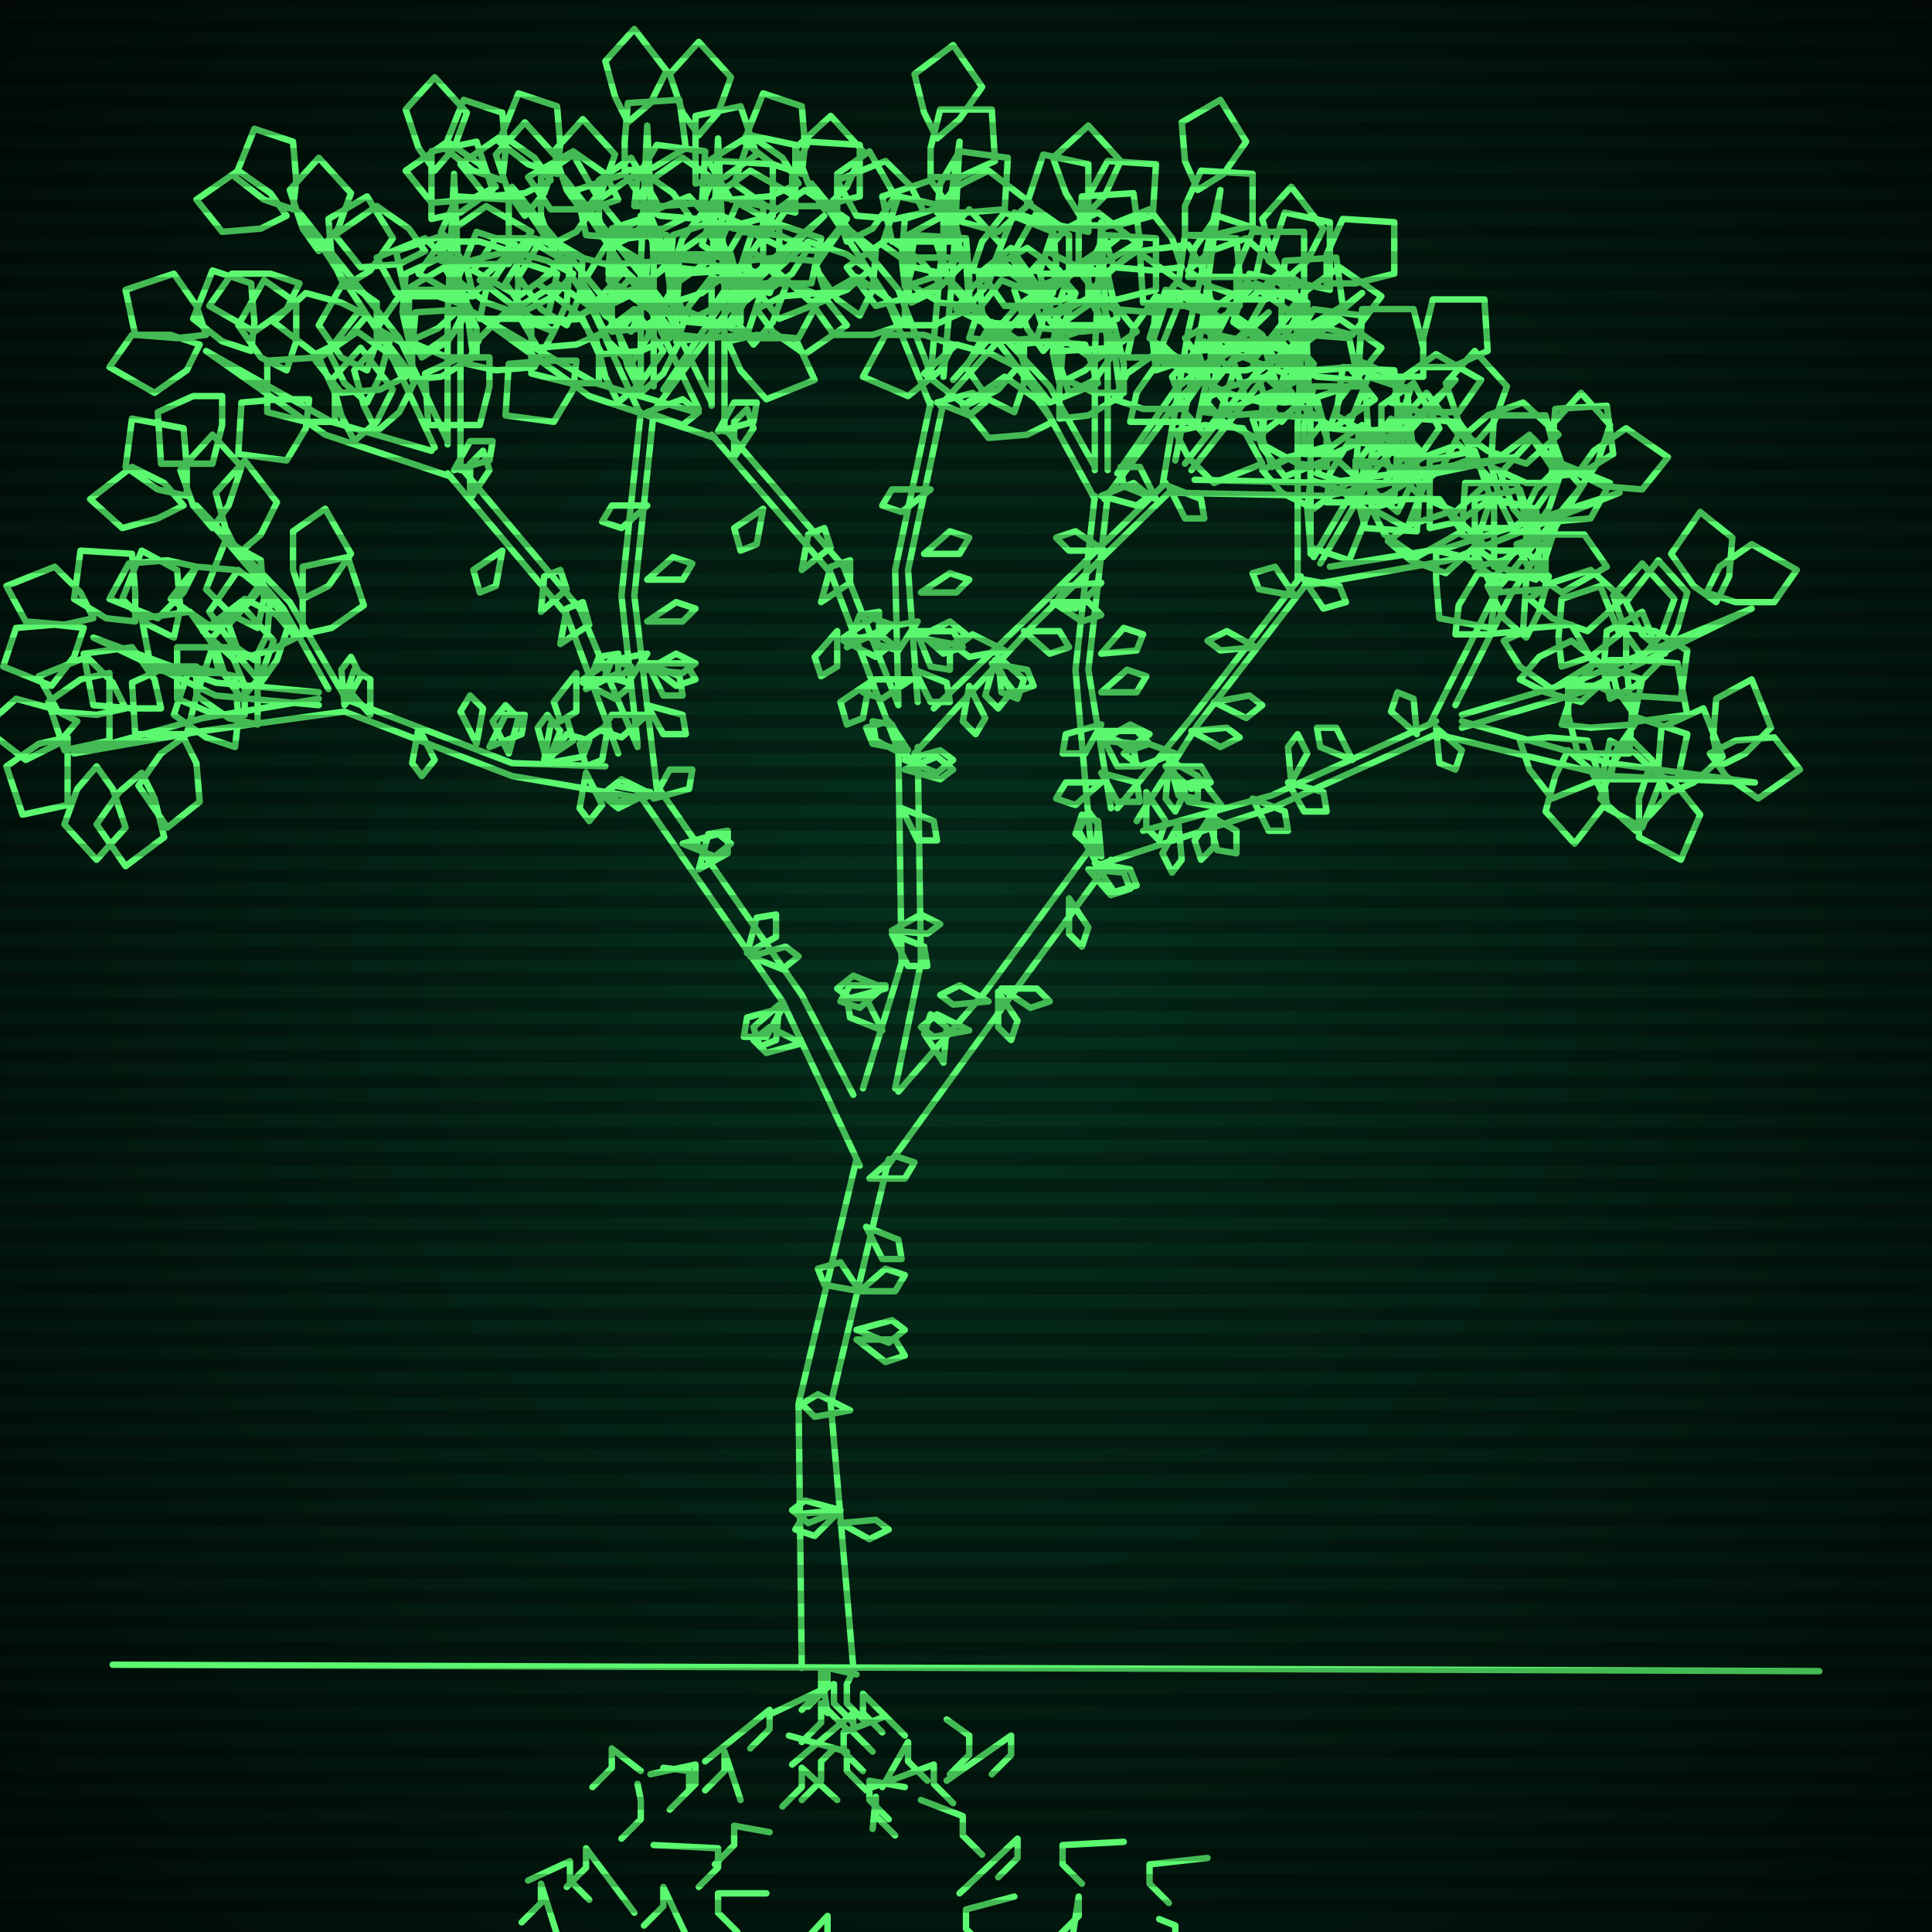
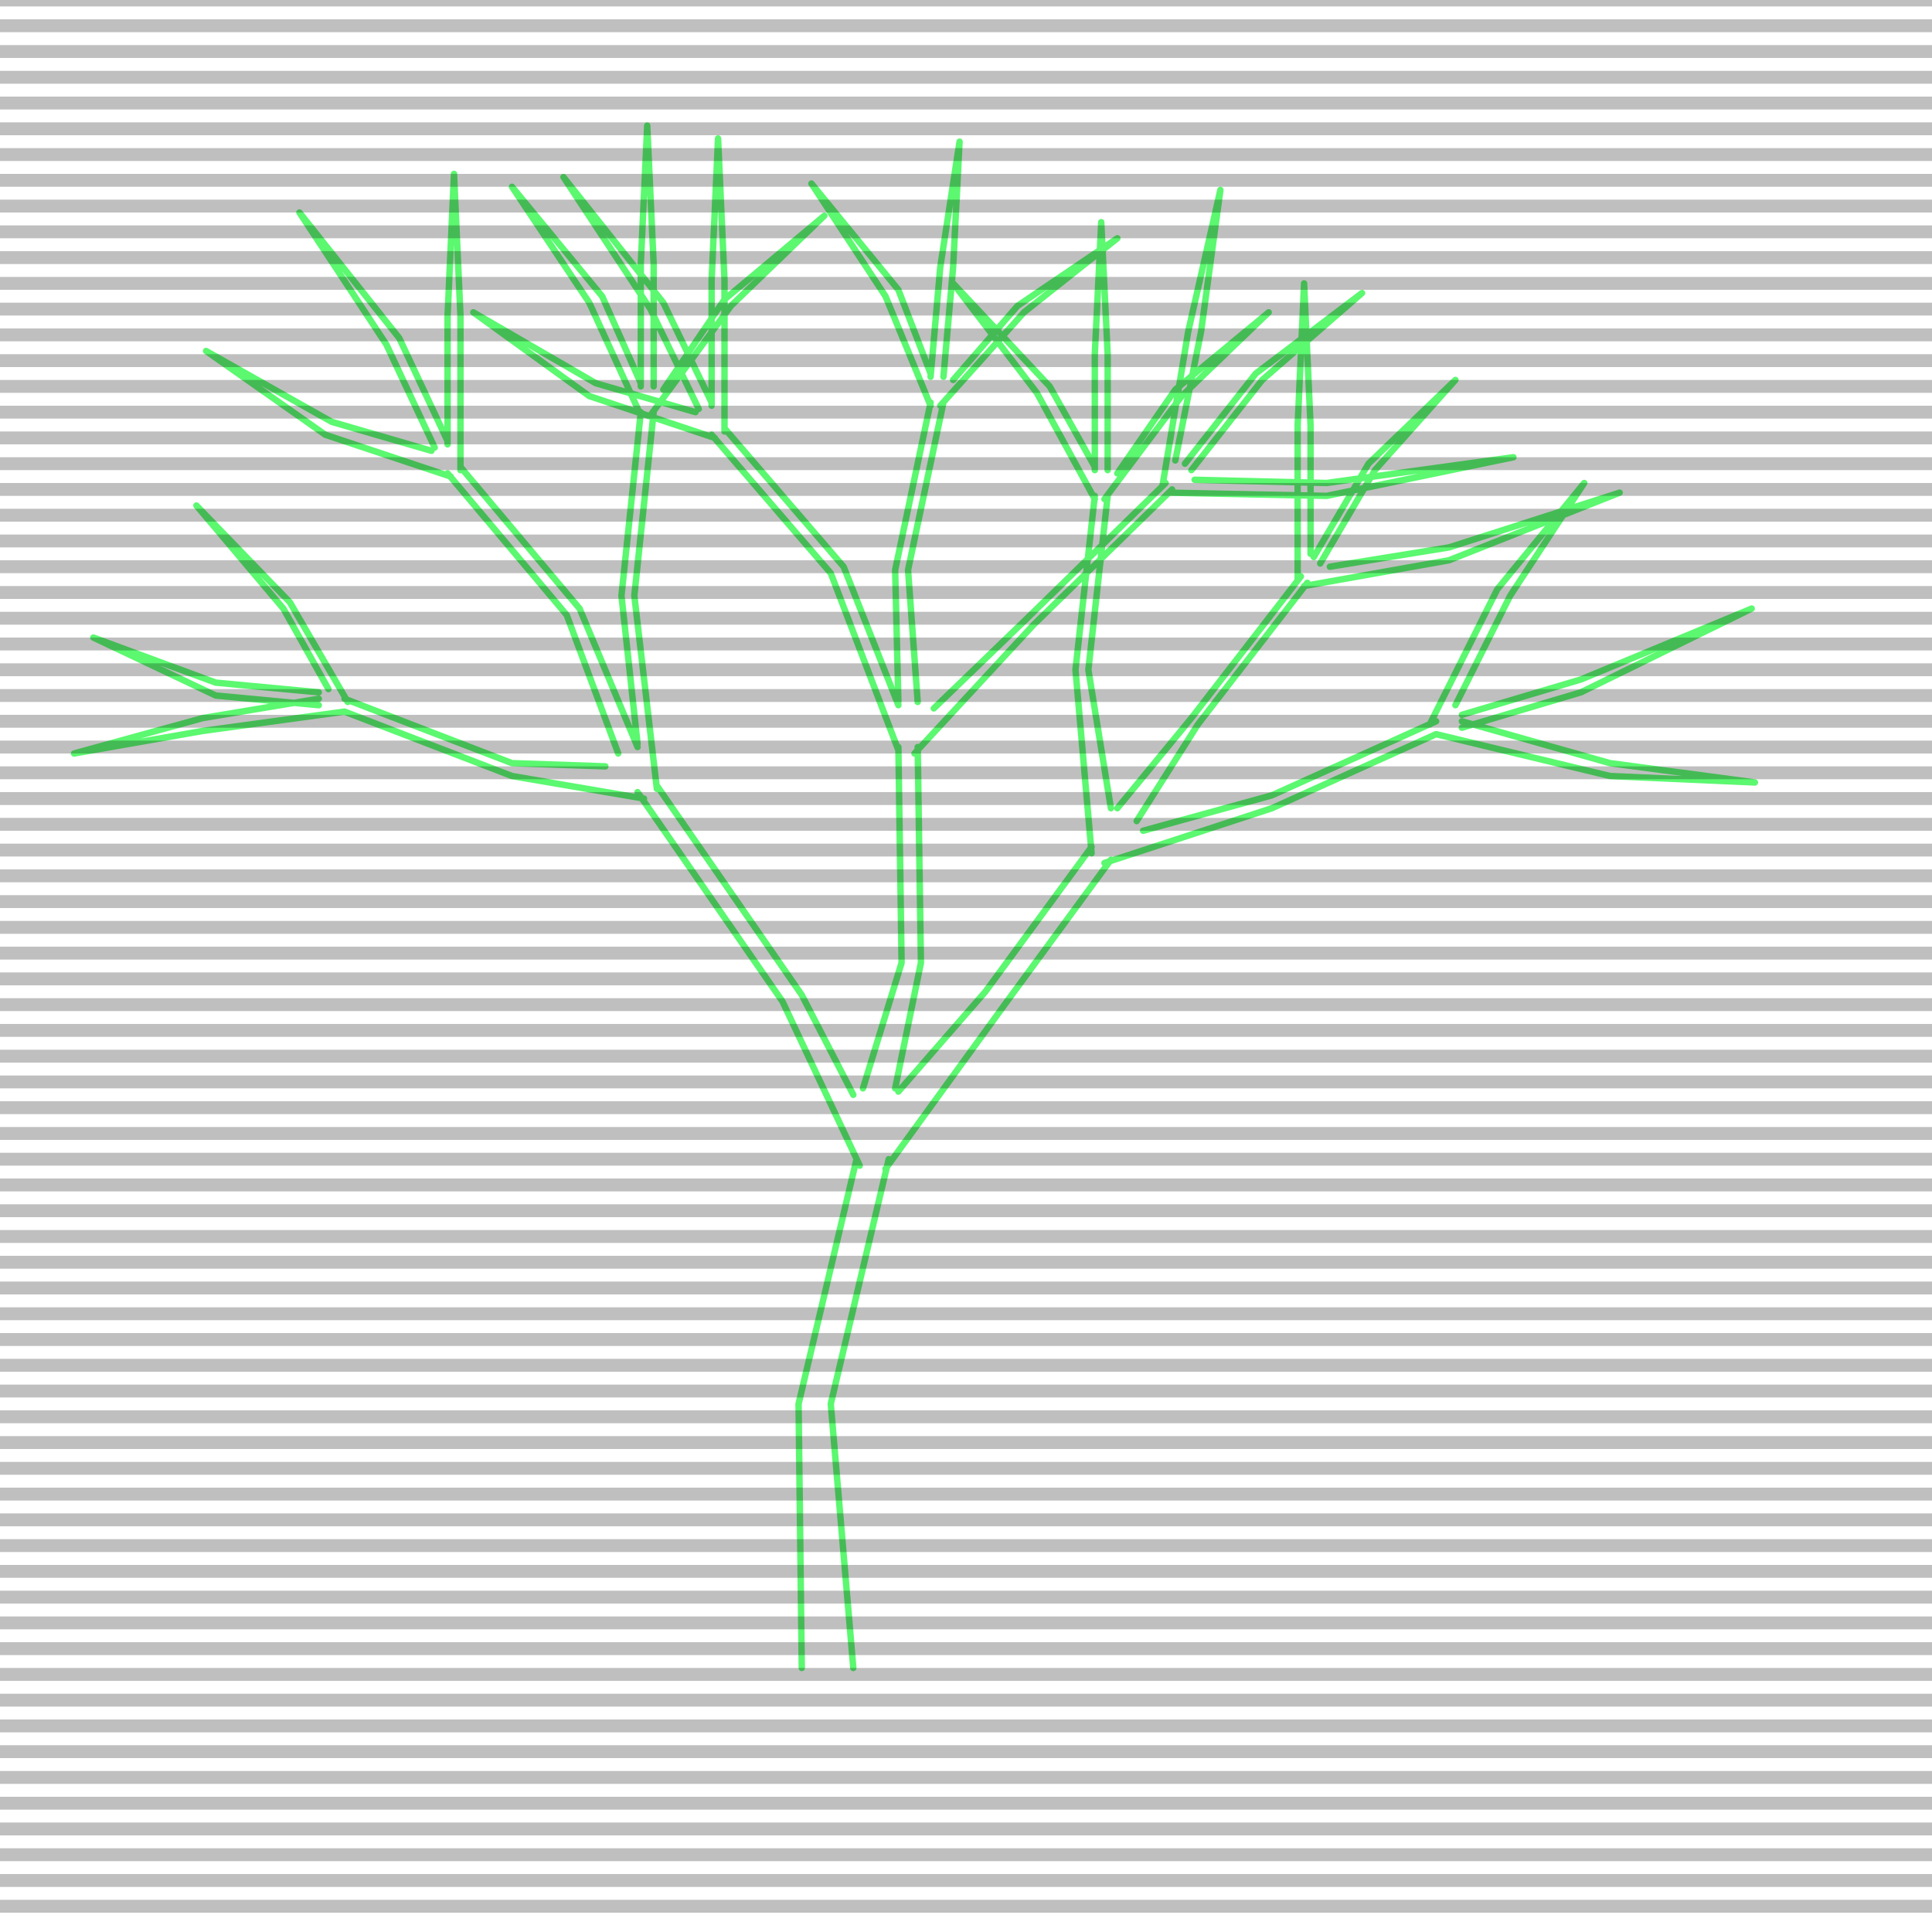
<svg xmlns="http://www.w3.org/2000/svg" width="600" height="600">
  <style>
                @keyframes glow {0 % {opacity: 0.6;}
                3% {opacity: 0.9;} 30% {opacity: 0.6} 70% {opacity: 0.9}}
    
                .flicker {
                animation: glow 3s linear infinite alternate;
                animation-duration: 1.8s;
                animation-delay: 0.3s;
            }
    
    
            </style>
  <defs>
    <radialGradient id="screenGradient" r="100%">
      <stop offset="0%" stop-color="#05321e" />
      <stop offset="90%" stop-color="black" />
    </radialGradient>
  </defs>
-   <rect fill="black" width="600" height="600" />
-   <rect className="flicker" fill="url(#screenGradient)" width="600" height="600" />
-   <path id="ground-path" className="flicker" style="fill: none;stroke: #5bf870;stroke-width:2px;stroke-linecap:round;stroke-linejoin:round;stroke-miterlimit:4;stroke-dasharray:none" d="M 35 517 L 565 519 " />
  <path id="branch-path" className="flicker" style="fill: none;stroke: #5bf870;stroke-width:2px;stroke-linecap:round;stroke-linejoin:round;stroke-miterlimit:4;stroke-dasharray:none" d="M 249 518 L 248 436 L 266 360 M 276 360 L 258 436 L 265 518 M 267 362 L 243 311 L 198 246 M 204 244 L 249 309 L 265 340 M 200 248 L 159 241 L 107 221 M 107 217 L 159 237 L 188 238 M 107 221 L 63 227 L 23 234 L 63 223 L 99 217 M 99 219 L 67 216 L 29 198 L 67 212 L 99 215 M 102 214 L 88 189 L 61 157 L 90 187 L 108 218 M 192 234 L 176 191 L 139 147 M 143 145 L 180 189 L 198 232 M 140 148 L 101 135 L 64 109 L 103 131 L 134 140 M 135 139 L 120 107 L 93 66 L 124 105 L 139 137 M 139 138 L 139 98 L 141 54 L 143 98 L 143 146 M 198 231 L 193 185 L 199 128 M 203 128 L 197 185 L 204 245 M 199 129 L 183 94 L 159 58 L 187 92 L 199 119 M 199 120 L 199 82 L 201 39 L 203 82 L 203 120 M 206 121 L 225 93 L 256 67 L 227 95 L 202 129 M 268 338 L 280 299 L 279 232 M 285 232 L 286 299 L 278 338 M 279 233 L 258 178 L 221 135 M 225 133 L 262 176 L 279 219 M 222 136 L 183 123 L 147 97 L 185 119 L 216 128 M 217 127 L 202 96 L 175 55 L 206 94 L 221 125 M 221 126 L 221 87 L 223 43 L 225 87 L 225 134 M 279 218 L 278 177 L 289 125 M 293 125 L 282 177 L 285 218 M 289 126 L 275 92 L 252 57 L 279 90 L 289 116 M 289 117 L 292 83 L 298 44 L 296 83 L 293 117 M 296 118 L 316 95 L 347 74 L 318 97 L 292 126 M 290 220 L 319 192 L 362 150 M 364 152 L 321 194 L 284 234 M 361 151 L 369 103 L 379 59 L 373 103 L 365 143 M 368 144 L 390 116 L 423 91 L 392 118 L 370 146 M 371 149 L 412 150 L 470 142 L 412 154 L 363 153 M 279 339 L 306 308 L 339 263 M 345 267 L 312 312 L 275 363 M 339 265 L 334 208 L 340 154 M 344 154 L 338 208 L 345 251 M 340 155 L 322 122 L 296 88 L 326 120 L 340 145 M 340 146 L 340 110 L 342 69 L 344 110 L 344 146 M 347 147 L 365 121 L 394 97 L 367 123 L 343 155 M 347 251 L 370 223 L 404 179 M 406 181 L 372 225 L 353 255 M 403 180 L 403 132 L 405 88 L 407 132 L 407 172 M 408 173 L 425 144 L 452 118 L 427 146 L 410 175 M 413 176 L 450 170 L 503 153 L 450 174 L 405 182 M 355 258 L 395 247 L 446 224 M 446 228 L 395 251 L 343 268 M 444 225 L 465 183 L 492 150 L 469 185 L 452 219 M 454 222 L 491 211 L 544 189 L 491 215 L 454 226 M 454 224 L 500 237 L 545 243 L 500 241 L 446 228 " />
-   <path id="leaf-path" className="flicker" style="fill: none;stroke: #5bf870;stroke-width:2px;stroke-linecap:round;stroke-linejoin:round;stroke-miterlimit:4;stroke-dasharray:none" d="M 267 401 L 256 399 L 254 394 L 261 392 L 267 401 M 269 381 L 279 385 L 280 391 L 274 391 L 269 381 M 270 366 L 278 359 L 284 361 L 281 366 L 270 366 M 261 469 L 251 473 L 246 469 L 250 466 L 261 469 M 264 438 L 253 440 L 249 436 L 254 433 L 264 438 M 266 416 L 278 416 L 281 421 L 275 423 L 266 416 M 267 401 L 275 394 L 281 396 L 278 401 L 267 401 M 261 469 L 253 477 L 247 475 L 250 470 L 261 469 M 261 473 L 272 472 L 276 475 L 270 478 L 261 473 M 266 413 L 277 410 L 281 413 L 276 417 L 266 413 M 217 270 L 220 259 L 226 258 L 226 265 L 217 270 M 243 313 L 238 322 L 231 322 L 232 316 L 243 313 M 233 297 L 244 294 L 248 297 L 243 301 L 233 297 M 203 248 L 208 239 L 215 239 L 214 245 L 203 248 M 232 296 L 235 285 L 241 284 L 241 291 L 232 296 M 242 312 L 241 323 L 236 325 L 234 319 L 242 312 M 249 324 L 238 327 L 234 323 L 239 319 L 249 324 M 203 247 L 192 249 L 188 246 L 193 242 L 203 247 M 202 246 L 192 251 L 187 247 L 191 244 L 202 246 M 212 262 L 223 259 L 227 262 L 222 266 L 212 262 M 152 232 L 157 222 L 163 222 L 162 228 L 152 232 M 115 222 L 108 214 L 110 208 L 115 211 L 115 222 M 182 240 L 187 250 L 183 255 L 180 251 L 182 240 M 169 236 L 171 225 L 176 223 L 178 230 L 169 236 M 130 226 L 135 236 L 131 241 L 128 237 L 130 226 M 170 237 L 176 228 L 183 230 L 181 235 L 170 237 M 107 219 L 106 208 L 109 204 L 112 210 L 107 219 M 148 231 L 143 221 L 146 216 L 150 220 L 148 231 M 170 237 L 167 226 L 170 222 L 174 227 L 170 237 M 158 234 L 153 224 L 157 219 L 161 223 L 158 234 M 44 240 L 48 248 L 51 260 L 39 269 L 30 256 L 37 246 L 44 240 M 73 232 L 64 229 L 54 222 L 59 207 L 73 210 L 74 223 L 73 232 M 21 229 L 21 238 L 21 250 L 7 253 L 2 238 L 12 231 L 21 229 M 50 220 L 41 220 L 29 219 L 26 203 L 41 201 L 48 211 L 50 220 M 39 220 L 30 222 L 18 221 L 12 210 L 27 204 L 35 212 L 39 220 M 57 229 L 61 237 L 62 249 L 52 257 L 43 244 L 50 234 L 57 229 M 76 222 L 67 222 L 55 217 L 55 201 L 71 201 L 76 213 L 76 222 M 30 238 L 35 245 L 39 257 L 30 267 L 20 256 L 24 245 L 30 238 M 80 225 L 71 223 L 61 216 L 66 201 L 80 204 L 80 216 L 80 225 M 24 224 L 18 231 L 8 236 L -5 226 L 5 217 L 16 220 L 24 224 M 75 217 L 70 210 L 66 198 L 75 188 L 85 199 L 81 210 L 75 217 M 26 195 L 23 204 L 16 213 L 1 207 L 5 195 L 17 194 L 26 195 M 54 198 L 46 194 L 38 186 L 44 171 L 55 177 L 56 189 L 54 198 M 42 193 L 33 192 L 23 186 L 25 171 L 41 172 L 42 184 L 42 193 M 61 207 L 61 216 L 58 228 L 42 228 L 41 212 L 52 207 L 61 207 M 79 205 L 72 200 L 65 190 L 74 177 L 84 185 L 83 197 L 79 205 M 34 209 L 34 218 L 34 230 L 20 233 L 15 218 L 25 211 L 34 209 M 81 212 L 75 205 L 71 194 L 81 183 L 90 193 L 86 205 L 81 212 M 29 192 L 20 194 L 8 193 L 2 182 L 17 176 L 25 184 L 29 192 M 68 209 L 59 209 L 47 208 L 44 192 L 59 190 L 66 200 L 68 209 M 57 157 L 49 161 L 38 164 L 28 155 L 41 145 L 51 150 L 57 157 M 74 172 L 70 164 L 67 153 L 76 143 L 86 156 L 81 166 L 74 172 M 66 164 L 60 157 L 56 146 L 66 135 L 75 145 L 71 157 L 66 164 M 81 181 L 76 188 L 66 195 L 53 186 L 61 176 L 73 177 L 81 181 M 94 186 L 91 177 L 91 165 L 101 158 L 109 172 L 102 182 L 94 186 M 61 176 L 57 184 L 49 192 L 34 186 L 40 175 L 52 174 L 61 176 M 94 197 L 94 188 L 94 176 L 108 173 L 113 188 L 103 195 L 94 197 M 58 154 L 49 152 L 39 145 L 41 130 L 57 133 L 58 145 L 58 154 M 80 195 L 72 191 L 64 183 L 70 168 L 81 174 L 82 186 L 80 195 M 92 198 L 84 202 L 73 205 L 63 196 L 76 186 L 86 191 L 92 198 M 146 155 L 146 144 L 150 140 L 152 146 L 146 155 M 189 225 L 187 236 L 182 238 L 180 231 L 189 225 M 181 211 L 190 205 L 196 207 L 192 211 L 181 211 M 156 171 L 154 182 L 149 184 L 147 177 L 156 171 M 181 212 L 192 210 L 196 213 L 191 217 L 181 212 M 141 146 L 146 137 L 153 137 L 152 143 L 141 146 M 168 190 L 169 179 L 174 177 L 176 183 L 168 190 M 182 214 L 186 204 L 192 203 L 192 209 L 182 214 M 174 200 L 176 189 L 181 187 L 183 194 L 174 200 M 179 209 L 179 221 L 174 224 L 172 218 L 179 209 M 110 137 L 106 129 L 103 118 L 112 108 L 122 121 L 117 131 L 110 137 M 62 107 L 58 115 L 48 122 L 34 114 L 41 104 L 53 104 L 62 107 M 89 115 L 81 111 L 74 101 L 82 87 L 92 94 L 92 106 L 89 115 M 78 109 L 69 106 L 60 99 L 66 84 L 78 88 L 79 100 L 78 109 M 96 124 L 95 133 L 89 143 L 74 141 L 75 125 L 87 124 L 96 124 M 114 125 L 107 119 L 102 109 L 112 96 L 121 106 L 118 117 L 114 125 M 69 123 L 69 132 L 66 144 L 50 144 L 49 128 L 60 123 L 69 123 M 117 134 L 113 126 L 110 115 L 119 105 L 129 118 L 124 128 L 117 134 M 64 104 L 55 105 L 42 104 L 39 90 L 54 85 L 61 95 L 64 104 M 104 131 L 95 131 L 83 128 L 83 112 L 99 111 L 104 122 L 104 131 M 89 67 L 81 71 L 69 72 L 61 62 L 74 53 L 84 60 L 89 67 M 107 89 L 103 80 L 102 68 L 114 61 L 122 74 L 115 84 L 107 89 M 99 78 L 94 71 L 90 59 L 99 49 L 109 60 L 105 71 L 99 78 M 114 98 L 108 105 L 98 110 L 85 100 L 95 91 L 106 94 L 114 98 M 127 106 L 125 97 L 126 85 L 139 79 L 145 94 L 136 102 L 127 106 M 93 88 L 89 96 L 79 103 L 65 95 L 72 85 L 84 85 L 93 88 M 128 118 L 128 109 L 129 97 L 145 96 L 147 111 L 137 117 L 128 118 M 91 65 L 82 62 L 73 55 L 79 40 L 91 44 L 92 56 L 91 65 M 114 115 L 106 111 L 99 101 L 107 87 L 117 94 L 117 106 L 114 115 M 126 117 L 118 121 L 106 122 L 98 112 L 111 103 L 121 110 L 126 117 M 137 81 L 137 72 L 142 61 L 158 62 L 158 78 L 146 81 L 137 81 M 134 68 L 134 59 L 134 47 L 148 44 L 153 59 L 143 66 L 134 68 M 144 90 L 135 92 L 123 91 L 117 80 L 132 74 L 140 82 L 144 90 M 149 99 L 151 90 L 158 80 L 173 85 L 170 99 L 158 99 L 149 99 M 132 78 L 124 82 L 112 83 L 104 73 L 117 64 L 127 71 L 132 78 M 145 113 L 149 105 L 157 97 L 172 103 L 166 114 L 154 115 L 145 113 M 135 53 L 130 46 L 126 34 L 135 24 L 145 35 L 141 46 L 135 53 M 131 111 L 127 102 L 126 90 L 138 83 L 146 96 L 139 106 L 131 111 M 148 111 L 139 111 L 127 106 L 127 90 L 143 90 L 148 102 L 148 111 M 137 79 L 141 71 L 151 64 L 165 72 L 158 82 L 146 82 L 137 79 M 201 222 L 193 229 L 187 227 L 190 222 L 201 222 M 201 206 L 213 206 L 216 211 L 210 213 L 201 206 M 201 157 L 193 164 L 187 162 L 190 157 L 201 157 M 201 206 L 211 210 L 212 216 L 206 216 L 201 206 M 201 128 L 212 124 L 217 128 L 212 132 L 201 128 M 201 180 L 209 173 L 215 175 L 212 180 L 201 180 M 201 208 L 210 203 L 216 206 L 212 209 L 201 208 M 201 193 L 210 187 L 216 189 L 212 193 L 201 193 M 201 203 L 195 212 L 188 210 L 190 205 L 201 203 M 201 219 L 212 222 L 213 228 L 206 228 L 201 219 M 154 58 L 146 62 L 134 63 L 126 53 L 139 44 L 149 51 L 154 58 M 171 76 L 168 67 L 168 55 L 178 48 L 186 62 L 179 72 L 171 76 M 163 67 L 158 60 L 154 48 L 163 38 L 173 49 L 169 60 L 163 67 M 178 85 L 172 92 L 162 97 L 149 87 L 159 78 L 170 81 L 178 85 M 190 92 L 189 83 L 190 71 L 202 67 L 208 82 L 199 89 L 190 92 M 158 78 L 154 86 L 144 93 L 130 85 L 137 75 L 149 75 L 158 78 M 190 103 L 190 94 L 191 82 L 207 81 L 209 96 L 199 102 L 190 103 M 156 56 L 147 53 L 138 46 L 144 31 L 156 35 L 157 47 L 156 56 M 176 101 L 168 96 L 161 86 L 169 73 L 181 80 L 180 92 L 176 101 M 188 103 L 179 107 L 167 108 L 160 96 L 173 88 L 183 95 L 188 103 M 197 64 L 198 55 L 204 45 L 219 47 L 218 63 L 206 64 L 197 64 M 194 53 L 194 44 L 195 32 L 211 31 L 213 46 L 203 52 L 194 53 M 204 73 L 195 74 L 182 73 L 179 59 L 194 54 L 201 64 L 204 73 M 209 83 L 212 74 L 219 65 L 234 71 L 230 83 L 218 84 L 209 83 M 192 62 L 183 65 L 171 65 L 164 55 L 178 47 L 188 54 L 192 62 M 205 96 L 210 88 L 220 81 L 233 89 L 226 101 L 214 100 L 205 96 M 195 38 L 191 30 L 188 19 L 197 9 L 207 22 L 202 32 L 195 38 M 191 94 L 189 85 L 190 73 L 201 67 L 207 82 L 199 90 L 191 94 M 208 94 L 199 93 L 189 87 L 191 72 L 207 73 L 208 85 L 208 94 M 197 63 L 202 56 L 212 49 L 225 58 L 217 68 L 205 67 L 197 63 M 235 73 L 240 66 L 250 59 L 263 68 L 255 78 L 243 77 L 235 73 M 239 91 L 231 87 L 223 77 L 229 63 L 242 70 L 242 82 L 239 91 M 235 96 L 243 92 L 255 91 L 263 101 L 250 110 L 240 103 L 235 96 M 237 85 L 228 83 L 218 76 L 223 61 L 237 64 L 237 76 L 237 85 M 226 106 L 235 104 L 247 105 L 253 118 L 238 124 L 230 115 L 226 106 M 246 64 L 246 55 L 251 44 L 267 45 L 267 61 L 255 64 L 246 64 M 211 104 L 214 95 L 221 86 L 236 92 L 232 104 L 220 105 L 211 104 M 234 107 L 229 100 L 225 88 L 234 78 L 244 89 L 240 100 L 234 107 M 232 81 L 241 80 L 253 81 L 257 93 L 242 99 L 235 90 L 232 81 M 247 66 L 238 64 L 228 57 L 233 42 L 247 45 L 247 57 L 247 66 M 275 307 L 264 310 L 260 307 L 265 303 L 275 307 M 277 290 L 287 294 L 288 300 L 282 300 L 277 290 M 281 236 L 292 233 L 296 236 L 291 240 L 281 236 M 277 289 L 286 284 L 292 287 L 288 290 L 277 289 M 275 306 L 267 313 L 261 311 L 264 306 L 275 306 M 274 320 L 264 316 L 263 310 L 269 310 L 274 320 M 282 235 L 272 230 L 271 224 L 277 225 L 282 235 M 282 233 L 271 231 L 269 226 L 276 224 L 282 233 M 280 251 L 290 255 L 291 261 L 285 261 L 280 251 M 281 239 L 291 235 L 296 239 L 292 242 L 281 239 M 228 142 L 228 131 L 232 127 L 234 133 L 228 142 M 270 212 L 268 223 L 263 225 L 261 218 L 270 212 M 262 198 L 271 192 L 277 194 L 273 198 L 262 198 M 237 158 L 235 169 L 230 171 L 228 164 L 237 158 M 262 199 L 273 197 L 277 200 L 272 204 L 262 199 M 223 134 L 228 125 L 235 125 L 234 131 L 223 134 M 249 177 L 251 166 L 256 164 L 258 170 L 249 177 M 263 201 L 267 191 L 273 190 L 273 196 L 263 201 M 255 187 L 258 176 L 264 174 L 264 181 L 255 187 M 260 196 L 260 207 L 255 210 L 253 204 L 260 196 M 192 125 L 188 117 L 185 105 L 197 96 L 206 109 L 199 119 L 192 125 M 145 95 L 141 103 L 131 110 L 117 102 L 124 92 L 136 92 L 145 95 M 172 103 L 164 98 L 157 88 L 165 75 L 177 82 L 176 94 L 172 103 M 160 97 L 151 94 L 142 87 L 148 72 L 160 76 L 161 88 L 160 97 M 179 112 L 178 121 L 172 131 L 157 129 L 158 113 L 170 112 L 179 112 M 196 113 L 189 106 L 184 95 L 194 84 L 205 94 L 201 105 L 196 113 M 152 111 L 152 120 L 149 132 L 133 132 L 132 116 L 143 111 L 152 111 M 199 122 L 195 114 L 192 103 L 201 93 L 211 106 L 206 116 L 199 122 M 147 92 L 138 92 L 126 92 L 123 78 L 138 73 L 145 83 L 147 92 M 186 119 L 177 119 L 165 116 L 165 100 L 181 99 L 186 110 L 186 119 M 171 56 L 163 60 L 151 61 L 143 51 L 156 42 L 166 49 L 171 56 M 189 77 L 186 68 L 186 56 L 196 49 L 204 63 L 197 73 L 189 77 M 181 66 L 176 59 L 172 47 L 181 37 L 191 48 L 187 59 L 181 66 M 196 86 L 190 93 L 180 98 L 167 88 L 177 79 L 188 82 L 196 86 M 209 94 L 208 85 L 209 73 L 221 69 L 227 84 L 218 91 L 209 94 M 175 77 L 171 85 L 161 92 L 147 84 L 154 74 L 166 74 L 175 77 M 210 106 L 210 97 L 211 85 L 227 84 L 229 99 L 219 105 L 210 106 M 173 54 L 164 51 L 155 44 L 161 29 L 173 33 L 174 45 L 173 54 M 196 103 L 188 98 L 181 88 L 189 75 L 201 82 L 200 94 L 196 103 M 208 105 L 199 109 L 187 110 L 180 98 L 193 90 L 203 97 L 208 105 M 219 70 L 219 61 L 224 50 L 240 51 L 240 67 L 228 70 L 219 70 M 216 57 L 216 48 L 216 36 L 230 33 L 235 48 L 225 55 L 216 57 M 226 79 L 217 81 L 205 80 L 199 67 L 214 61 L 222 70 L 226 79 M 231 88 L 233 79 L 240 69 L 255 74 L 252 88 L 240 88 L 231 88 M 214 67 L 206 71 L 194 72 L 186 62 L 199 53 L 209 60 L 214 67 M 227 102 L 231 94 L 241 86 L 255 92 L 248 105 L 236 105 L 227 102 M 217 42 L 212 35 L 208 23 L 217 13 L 227 24 L 223 35 L 217 42 M 213 100 L 210 91 L 210 79 L 220 72 L 228 86 L 221 96 L 213 100 M 230 100 L 221 100 L 210 95 L 211 79 L 227 79 L 230 91 L 230 100 M 219 68 L 223 60 L 233 53 L 247 61 L 240 71 L 228 71 L 219 68 M 283 211 L 274 217 L 268 215 L 272 211 L 283 211 M 285 196 L 296 196 L 299 201 L 293 203 L 285 196 M 289 152 L 280 159 L 274 157 L 277 152 L 289 152 M 285 197 L 295 202 L 295 208 L 289 207 L 285 197 M 291 125 L 302 122 L 306 125 L 301 129 L 291 125 M 287 172 L 295 165 L 301 167 L 298 172 L 287 172 M 285 198 L 295 193 L 300 197 L 296 200 L 285 198 M 286 184 L 295 178 L 301 180 L 297 184 L 286 184 M 285 193 L 279 202 L 272 200 L 274 195 L 285 193 M 284 208 L 294 212 L 295 218 L 289 218 L 284 208 M 248 57 L 239 61 L 227 62 L 220 50 L 233 42 L 243 49 L 248 57 M 263 75 L 260 66 L 260 54 L 270 47 L 278 61 L 271 71 L 263 75 M 256 65 L 251 57 L 247 46 L 258 36 L 268 47 L 263 58 L 256 65 M 270 84 L 263 90 L 252 94 L 241 84 L 251 75 L 263 79 L 270 84 M 281 89 L 280 80 L 281 68 L 293 64 L 299 79 L 290 86 L 281 89 M 251 77 L 246 85 L 236 92 L 223 84 L 230 72 L 242 73 L 251 77 M 281 101 L 281 92 L 284 80 L 300 80 L 301 96 L 290 101 L 281 101 M 249 54 L 240 51 L 231 44 L 237 29 L 249 33 L 250 45 L 249 54 M 267 98 L 260 93 L 253 83 L 262 70 L 272 78 L 271 90 L 267 98 M 280 101 L 271 104 L 259 104 L 252 94 L 266 86 L 276 93 L 280 101 M 291 66 L 292 57 L 298 47 L 313 49 L 312 65 L 300 66 L 291 66 M 289 55 L 289 46 L 292 34 L 308 34 L 309 50 L 298 55 L 289 55 M 298 75 L 289 75 L 277 75 L 274 61 L 289 56 L 296 66 L 298 75 M 302 84 L 305 75 L 312 66 L 327 72 L 323 84 L 311 85 L 302 84 M 287 66 L 278 68 L 266 67 L 260 56 L 275 50 L 283 58 L 287 66 M 297 96 L 302 89 L 312 82 L 325 91 L 317 101 L 305 100 L 297 96 M 291 43 L 287 35 L 284 23 L 296 14 L 305 27 L 298 37 L 291 43 M 283 94 L 281 85 L 282 73 L 293 67 L 299 82 L 291 90 L 283 94 M 301 95 L 292 94 L 282 88 L 284 73 L 300 74 L 301 86 L 301 95 M 291 65 L 297 58 L 307 53 L 320 63 L 310 72 L 299 69 L 291 65 M 325 78 L 331 71 L 341 66 L 354 76 L 344 85 L 333 82 L 325 78 M 329 94 L 321 90 L 314 80 L 322 66 L 332 73 L 332 85 L 329 94 M 325 98 L 333 94 L 345 93 L 353 103 L 340 112 L 330 105 L 325 98 M 327 91 L 318 88 L 309 81 L 315 66 L 327 70 L 328 82 L 327 91 M 316 107 L 325 106 L 337 107 L 341 119 L 326 125 L 319 116 L 316 107 M 337 70 L 338 61 L 344 50 L 359 51 L 358 67 L 347 70 L 337 70 M 301 105 L 304 96 L 311 87 L 326 93 L 322 105 L 310 106 L 301 105 M 324 109 L 319 102 L 315 90 L 324 80 L 334 91 L 330 102 L 324 109 M 323 85 L 332 85 L 344 85 L 347 99 L 332 104 L 325 94 L 323 85 M 338 72 L 329 70 L 319 63 L 324 48 L 338 51 L 338 63 L 338 72 M 310 204 L 318 211 L 316 217 L 311 215 L 310 204 M 343 171 L 332 171 L 328 167 L 334 165 L 343 171 M 309 205 L 314 215 L 310 220 L 306 216 L 309 205 M 363 151 L 373 155 L 374 161 L 368 161 L 363 151 M 327 187 L 338 187 L 342 191 L 336 193 L 327 187 M 308 206 L 319 208 L 321 213 L 315 215 L 308 206 M 318 196 L 329 196 L 332 201 L 326 203 L 318 196 M 312 202 L 301 204 L 297 201 L 302 197 L 312 202 M 301 213 L 306 223 L 303 228 L 299 224 L 301 213 M 359 155 L 349 151 L 348 145 L 354 145 L 359 155 M 369 86 L 371 77 L 378 67 L 393 72 L 390 86 L 378 86 L 369 86 M 368 73 L 368 64 L 373 53 L 389 54 L 389 70 L 377 73 L 368 73 M 376 95 L 367 95 L 355 94 L 354 78 L 369 76 L 375 86 L 376 95 M 378 104 L 382 96 L 390 88 L 405 94 L 399 105 L 387 106 L 378 104 M 367 83 L 358 84 L 346 83 L 342 71 L 357 65 L 364 74 L 367 83 M 373 118 L 379 111 L 389 106 L 402 116 L 392 125 L 381 122 L 373 118 M 372 59 L 368 50 L 367 38 L 379 31 L 387 44 L 380 54 L 372 59 M 359 115 L 358 106 L 359 94 L 371 90 L 377 105 L 368 112 L 359 115 M 377 115 L 368 113 L 358 106 L 363 91 L 377 94 L 377 106 L 377 115 M 369 84 L 376 78 L 387 74 L 398 84 L 388 93 L 376 89 L 369 84 M 400 97 L 406 90 L 416 83 L 429 92 L 420 104 L 408 101 L 400 97 M 403 115 L 395 111 L 388 101 L 396 87 L 406 94 L 406 106 L 403 115 M 399 119 L 407 115 L 419 114 L 427 124 L 414 133 L 404 126 L 399 119 M 402 110 L 393 107 L 383 100 L 388 85 L 402 88 L 403 101 L 402 110 M 389 130 L 398 129 L 410 130 L 414 142 L 399 148 L 392 139 L 389 130 M 412 88 L 412 79 L 417 68 L 433 69 L 433 85 L 421 88 L 412 88 M 374 128 L 377 119 L 384 110 L 399 116 L 395 128 L 383 129 L 374 128 M 398 131 L 393 124 L 389 112 L 398 102 L 408 113 L 404 124 L 398 131 M 397 105 L 406 104 L 419 105 L 422 119 L 407 124 L 400 114 L 397 105 M 413 90 L 404 88 L 394 81 L 399 66 L 413 69 L 413 81 L 413 90 M 432 147 L 429 138 L 429 126 L 439 119 L 447 133 L 440 143 L 432 147 M 421 143 L 430 144 L 441 150 L 440 165 L 424 164 L 421 153 L 421 143 M 441 151 L 437 143 L 434 132 L 443 122 L 453 135 L 448 145 L 441 151 M 407 149 L 416 152 L 425 159 L 419 174 L 407 170 L 406 158 L 407 149 M 455 135 L 462 129 L 473 125 L 484 135 L 474 144 L 462 140 L 455 135 M 392 146 L 400 142 L 411 139 L 421 148 L 408 158 L 398 153 L 392 146 M 421 155 L 421 146 L 422 134 L 438 133 L 440 148 L 430 154 L 421 155 M 427 137 L 435 141 L 443 149 L 437 164 L 426 158 L 425 146 L 427 137 M 458 138 L 453 131 L 449 119 L 458 109 L 468 120 L 464 131 L 458 138 M 405 141 L 405 132 L 408 120 L 424 120 L 425 136 L 414 141 L 405 141 M 310 308 L 316 317 L 314 323 L 310 319 L 310 308 M 340 268 L 351 270 L 353 275 L 346 277 L 340 268 M 311 307 L 322 307 L 326 311 L 320 313 L 311 307 M 301 320 L 290 322 L 286 319 L 291 315 L 301 320 M 293 330 L 287 321 L 289 315 L 294 319 L 293 330 M 340 267 L 335 258 L 338 252 L 341 256 L 340 267 M 342 266 L 334 259 L 336 253 L 341 255 L 342 266 M 332 279 L 338 288 L 336 294 L 332 290 L 332 279 M 338 270 L 349 271 L 351 276 L 345 278 L 338 270 M 307 311 L 296 312 L 292 309 L 298 306 L 307 311 M 342 243 L 334 250 L 328 248 L 331 243 L 342 243 M 342 227 L 353 227 L 357 231 L 351 233 L 342 227 M 342 181 L 334 189 L 328 187 L 331 182 L 342 181 M 342 228 L 352 232 L 353 238 L 347 238 L 342 228 M 342 154 L 352 150 L 357 154 L 353 157 L 342 154 M 342 203 L 349 195 L 355 197 L 353 202 L 342 203 M 342 230 L 351 225 L 357 228 L 353 231 L 342 230 M 342 215 L 350 208 L 356 210 L 353 215 L 342 215 M 342 225 L 337 234 L 330 234 L 331 228 L 342 225 M 342 240 L 353 243 L 354 249 L 347 249 L 342 240 M 292 88 L 284 92 L 272 95 L 263 83 L 276 74 L 286 81 L 292 88 M 309 105 L 305 97 L 304 85 L 314 77 L 323 90 L 316 100 L 309 105 M 301 95 L 295 88 L 291 76 L 301 65 L 311 76 L 307 88 L 301 95 M 316 114 L 310 121 L 300 126 L 287 116 L 297 107 L 308 110 L 316 114 M 329 119 L 327 110 L 328 98 L 339 92 L 345 107 L 337 115 L 329 119 M 296 107 L 292 115 L 282 123 L 268 117 L 275 104 L 287 104 L 296 107 M 329 130 L 329 121 L 330 109 L 346 108 L 348 123 L 338 129 L 329 130 M 293 85 L 284 83 L 274 76 L 279 61 L 293 64 L 293 76 L 293 85 M 315 128 L 307 124 L 300 114 L 308 100 L 318 107 L 318 119 L 315 128 M 327 131 L 319 135 L 307 136 L 299 126 L 312 117 L 322 124 L 327 131 M 338 93 L 338 84 L 343 73 L 359 74 L 359 90 L 347 93 L 338 93 M 335 82 L 335 73 L 336 61 L 352 60 L 354 75 L 344 81 L 335 82 M 345 102 L 336 103 L 324 102 L 320 90 L 335 84 L 342 93 L 345 102 M 350 111 L 352 102 L 359 92 L 374 97 L 371 111 L 359 111 L 350 111 M 333 92 L 324 95 L 312 95 L 305 85 L 319 77 L 329 84 L 333 92 M 346 124 L 350 116 L 360 109 L 374 117 L 367 127 L 355 127 L 346 124 M 336 68 L 331 60 L 327 49 L 338 39 L 348 50 L 343 61 L 336 68 M 332 122 L 329 113 L 329 101 L 339 94 L 347 108 L 340 118 L 332 122 M 349 122 L 340 122 L 329 117 L 330 101 L 346 101 L 349 113 L 349 122 M 338 92 L 343 85 L 353 78 L 366 87 L 358 97 L 346 96 L 338 92 M 373 102 L 378 95 L 388 88 L 401 97 L 393 107 L 381 106 L 373 102 M 377 119 L 369 115 L 361 107 L 367 92 L 378 98 L 379 110 L 377 119 M 374 124 L 382 120 L 393 117 L 403 126 L 390 136 L 380 131 L 374 124 M 376 114 L 367 112 L 357 105 L 362 90 L 376 93 L 376 105 L 376 114 M 365 134 L 374 132 L 386 133 L 392 144 L 377 150 L 369 142 L 365 134 M 384 93 L 384 84 L 389 72 L 405 72 L 405 88 L 393 93 L 384 93 M 351 131 L 353 122 L 360 112 L 375 117 L 372 131 L 360 131 L 351 131 M 374 135 L 368 128 L 364 117 L 374 106 L 383 116 L 379 128 L 374 135 M 372 109 L 381 108 L 393 109 L 397 121 L 382 127 L 375 118 L 372 109 M 385 95 L 376 94 L 366 88 L 368 73 L 384 74 L 385 86 L 385 95 M 363 236 L 372 241 L 372 248 L 366 247 L 363 236 M 390 201 L 379 202 L 375 199 L 381 196 L 390 201 M 363 237 L 368 246 L 365 252 L 362 248 L 363 237 M 405 180 L 416 182 L 418 187 L 411 189 L 405 180 M 377 218 L 388 216 L 392 219 L 387 223 L 377 218 M 362 238 L 373 238 L 376 243 L 370 245 L 362 238 M 370 227 L 381 226 L 385 229 L 379 232 L 370 227 M 365 234 L 354 238 L 349 234 L 354 230 L 365 234 M 356 246 L 362 255 L 360 261 L 356 257 L 356 246 M 402 185 L 391 183 L 389 178 L 396 176 L 402 185 M 401 115 L 402 106 L 408 96 L 423 98 L 422 114 L 410 115 L 401 115 M 398 102 L 398 93 L 399 81 L 415 80 L 417 95 L 407 101 L 398 102 M 408 124 L 399 125 L 387 124 L 383 112 L 398 106 L 405 115 L 408 124 M 413 133 L 416 124 L 423 115 L 438 121 L 434 133 L 422 134 L 413 133 M 396 112 L 387 115 L 375 115 L 368 105 L 382 97 L 392 104 L 396 112 M 409 147 L 413 139 L 423 132 L 437 140 L 430 150 L 418 150 L 409 147 M 399 87 L 395 79 L 392 68 L 401 58 L 411 71 L 406 81 L 399 87 M 395 145 L 392 136 L 392 124 L 405 117 L 411 131 L 403 141 L 395 145 M 412 145 L 403 144 L 392 138 L 393 123 L 409 124 L 412 135 L 412 145 M 401 113 L 406 106 L 416 99 L 429 108 L 421 118 L 409 117 L 401 113 M 432 125 L 436 117 L 446 110 L 460 118 L 453 128 L 441 128 L 432 125 M 437 142 L 428 139 L 419 132 L 425 117 L 437 121 L 438 133 L 437 142 M 434 147 L 442 142 L 453 138 L 463 149 L 452 159 L 441 154 L 434 147 M 434 136 L 425 135 L 415 129 L 417 114 L 433 115 L 434 127 L 434 136 M 426 158 L 435 155 L 447 155 L 454 165 L 440 173 L 430 166 L 426 158 M 442 114 L 442 105 L 445 93 L 461 93 L 462 109 L 451 114 L 442 114 M 412 156 L 413 147 L 419 137 L 434 139 L 433 155 L 421 156 L 412 156 M 434 159 L 427 153 L 422 143 L 432 130 L 441 140 L 438 151 L 434 159 M 431 132 L 440 130 L 452 131 L 458 142 L 443 148 L 435 140 L 431 132 M 442 117 L 433 117 L 422 112 L 423 96 L 439 96 L 442 108 L 442 117 M 470 164 L 466 156 L 463 144 L 475 135 L 484 148 L 477 158 L 470 164 M 459 164 L 468 164 L 480 167 L 480 183 L 464 184 L 459 173 L 459 164 M 476 165 L 470 158 L 466 147 L 476 136 L 485 146 L 481 158 L 476 165 M 446 171 L 455 173 L 465 180 L 463 195 L 447 192 L 446 180 L 446 171 M 490 147 L 495 140 L 505 133 L 518 142 L 510 152 L 498 151 L 490 147 M 431 168 L 438 163 L 450 159 L 460 168 L 449 178 L 438 174 L 431 168 M 458 176 L 458 167 L 458 155 L 472 152 L 477 167 L 467 174 L 458 176 M 464 155 L 473 157 L 483 164 L 478 179 L 464 176 L 464 164 L 464 155 M 491 151 L 485 144 L 481 133 L 491 122 L 500 132 L 496 144 L 491 151 M 444 164 L 444 155 L 444 143 L 458 140 L 463 155 L 453 162 L 444 164 M 420 236 L 410 232 L 409 226 L 415 226 L 420 236 M 377 252 L 377 263 L 373 267 L 371 261 L 377 252 M 446 226 L 454 233 L 452 239 L 447 237 L 446 226 M 400 243 L 411 246 L 412 252 L 405 252 L 400 243 M 375 253 L 384 258 L 384 265 L 378 264 L 375 253 M 389 248 L 399 252 L 400 258 L 394 258 L 389 248 M 380 251 L 369 249 L 367 244 L 373 242 L 380 251 M 366 256 L 367 267 L 364 271 L 361 265 L 366 256 M 440 228 L 432 221 L 434 215 L 439 217 L 440 228 M 401 243 L 400 232 L 403 228 L 406 234 L 401 243 M 473 160 L 477 152 L 485 144 L 500 150 L 494 161 L 482 162 L 473 160 M 477 180 L 468 177 L 458 170 L 463 155 L 477 158 L 478 171 L 477 180 M 475 186 L 482 181 L 494 177 L 504 186 L 493 196 L 482 192 L 475 186 M 474 171 L 465 171 L 454 166 L 455 150 L 471 150 L 474 162 L 474 171 M 467 199 L 476 195 L 488 194 L 495 206 L 482 214 L 472 207 L 467 199 M 482 148 L 482 139 L 483 127 L 499 126 L 501 141 L 491 147 L 482 148 M 452 197 L 453 188 L 459 178 L 474 180 L 473 196 L 461 197 L 452 197 M 474 198 L 467 192 L 462 182 L 472 169 L 481 179 L 478 190 L 474 198 M 471 169 L 480 166 L 492 166 L 499 176 L 485 184 L 475 177 L 471 169 M 483 150 L 474 150 L 463 145 L 464 129 L 480 129 L 483 141 L 483 150 M 510 204 L 505 197 L 501 185 L 510 175 L 520 186 L 516 197 L 510 204 M 500 205 L 509 205 L 521 206 L 524 222 L 509 224 L 502 214 L 500 205 M 517 203 L 510 197 L 505 187 L 515 174 L 524 184 L 521 195 L 517 203 M 487 213 L 496 213 L 507 218 L 506 234 L 490 234 L 487 222 L 487 213 M 530 184 L 534 176 L 544 169 L 558 177 L 551 187 L 539 187 L 530 184 M 472 211 L 478 204 L 488 199 L 501 209 L 491 218 L 480 215 L 472 211 M 500 217 L 498 208 L 499 196 L 510 190 L 516 205 L 508 213 L 500 217 M 505 195 L 514 196 L 524 202 L 522 217 L 506 216 L 505 204 L 505 195 M 533 187 L 526 182 L 519 172 L 528 159 L 538 167 L 537 179 L 533 187 M 485 207 L 484 198 L 485 186 L 497 182 L 503 197 L 494 204 L 485 207 M 500 230 L 508 234 L 516 242 L 510 257 L 499 251 L 498 239 L 500 230 M 517 247 L 515 238 L 516 226 L 529 220 L 535 235 L 526 243 L 517 247 M 487 233 L 494 239 L 499 249 L 489 262 L 480 252 L 483 241 L 487 233 M 531 234 L 539 230 L 551 229 L 559 239 L 546 248 L 536 241 L 531 234 M 472 230 L 481 229 L 493 230 L 497 242 L 482 248 L 475 239 L 472 230 M 500 242 L 502 233 L 509 223 L 524 228 L 521 242 L 509 242 L 500 242 M 506 229 L 513 236 L 518 247 L 508 258 L 497 248 L 501 237 L 506 229 M 534 238 L 532 229 L 533 217 L 544 211 L 550 226 L 542 234 L 534 238 M 485 225 L 488 216 L 495 206 L 510 211 L 507 225 L 494 226 L 485 225 M 512 239 L 520 243 L 528 253 L 522 267 L 509 260 L 509 248 L 512 239 " />
-   <path id="root-path" className="flicker" style="fill: none;stroke: #5bf870;stroke-width:2px;stroke-linecap:round;stroke-linejoin:round;stroke-miterlimit:4;stroke-dasharray:none" d="M 266 520 L 257 518 L 257 524 L 251 530 M 257 532 L 255 519 L 255 525 L 249 531 M 240 532 L 259 523 L 259 529 L 265 535 M 265 519 L 263 523 L 263 529 L 269 535 M 263 537 L 255 529 L 255 535 L 249 541 M 281 539 L 268 526 L 268 532 L 274 538 M 246 548 L 265 532 L 265 538 L 271 544 M 275 533 L 262 538 L 262 544 L 268 550 M 219 547 L 239 531 L 239 537 L 233 543 M 245 539 L 263 544 L 263 550 L 269 556 M 259 543 L 255 547 L 255 553 L 249 559 M 260 559 L 249 549 L 249 555 L 243 561 M 274 555 L 282 541 L 282 547 L 288 553 M 281 555 L 270 553 L 270 559 L 276 565 M 230 559 L 225 544 L 225 550 L 219 556 M 271 568 L 272 558 L 272 564 L 278 570 M 271 555 L 290 548 L 290 554 L 296 560 M 294 534 L 301 539 L 301 545 L 295 551 M 202 551 L 216 548 L 216 554 L 210 560 M 206 549 L 214 550 L 214 556 L 208 562 M 239 569 L 228 567 L 228 573 L 222 579 M 294 553 L 314 539 L 314 545 L 308 551 M 286 559 L 299 564 L 299 570 L 305 576 M 203 573 L 223 574 L 223 580 L 217 586 M 198 554 L 199 559 L 199 565 L 193 571 M 199 550 L 190 543 L 190 549 L 184 555 M 245 608 L 257 595 L 257 601 L 251 607 M 238 588 L 223 588 L 223 594 L 229 600 M 298 588 L 316 571 L 316 577 L 310 583 M 315 589 L 300 593 L 300 599 L 306 605 M 214 603 L 206 586 L 206 592 L 200 598 M 228 619 L 241 607 L 241 613 L 247 619 M 349 572 L 330 573 L 330 579 L 336 585 M 197 594 L 182 574 L 182 580 L 176 586 M 204 623 L 207 606 L 207 612 L 213 618 M 164 584 L 177 578 L 177 584 L 183 590 M 283 622 L 275 622 L 275 628 L 269 634 M 333 602 L 335 589 L 335 595 L 329 601 M 228 622 L 209 616 L 209 622 L 215 628 M 174 604 L 168 585 L 168 591 L 162 597 M 192 637 L 207 626 L 207 632 L 213 638 M 375 577 L 357 579 L 357 585 L 363 591 M 315 640 L 319 621 L 319 627 L 313 633 M 285 647 L 290 642 L 290 648 L 296 654 M 178 606 L 164 602 L 164 608 L 158 614 M 190 629 L 171 613 L 171 619 L 165 625 M 310 656 L 325 637 L 325 643 L 331 649 M 360 596 L 365 598 L 365 604 L 371 610 M 235 663 L 233 659 L 233 665 L 227 671 M 306 665 L 295 656 L 295 662 L 289 668 M 156 629 L 151 614 L 151 620 L 157 626 " />
  <g id="stripes">
    <path id="stripe-path" style="stroke: rgba(0, 0, 0, 0.25);stroke-width:4px;" d="M 0,0 L 600,0 M 0,8 L 600,8 M 0,16 L 600,16 M 0,24 L 600,24 M 0,32 L 600,32 M 0,40 L 600,40 M 0,48 L 600,48 M 0,56 L 600,56 M 0,64 L 600,64 M 0,72 L 600,72 M 0,80 L 600,80 M 0,88 L 600,88 M 0,96 L 600,96 M 0,104 L 600,104 M 0,112 L 600,112 M 0,120 L 600,120 M 0,128 L 600,128 M 0,136 L 600,136 M 0,144 L 600,144 M 0,152 L 600,152 M 0,160 L 600,160 M 0,168 L 600,168 M 0,176 L 600,176 M 0,184 L 600,184 M 0,192 L 600,192 M 0,200 L 600,200 M 0,208 L 600,208 M 0,216 L 600,216 M 0,224 L 600,224 M 0,232 L 600,232 M 0,240 L 600,240 M 0,248 L 600,248 M 0,256 L 600,256 M 0,264 L 600,264 M 0,272 L 600,272 M 0,280 L 600,280 M 0,288 L 600,288 M 0,296 L 600,296 M 0,304 L 600,304 M 0,312 L 600,312 M 0,320 L 600,320 M 0,328 L 600,328 M 0,336 L 600,336 M 0,344 L 600,344 M 0,352 L 600,352 M 0,360 L 600,360 M 0,368 L 600,368 M 0,376 L 600,376 M 0,384 L 600,384 M 0,392 L 600,392 M 0,400 L 600,400 M 0,408 L 600,408 M 0,416 L 600,416 M 0,424 L 600,424 M 0,432 L 600,432 M 0,440 L 600,440 M 0,448 L 600,448 M 0,456 L 600,456 M 0,464 L 600,464 M 0,472 L 600,472 M 0,480 L 600,480 M 0,488 L 600,488 M 0,496 L 600,496 M 0,504 L 600,504 M 0,512 L 600,512 M 0,520 L 600,520 M 0,528 L 600,528 M 0,536 L 600,536 M 0,544 L 600,544 M 0,552 L 600,552 M 0,560 L 600,560 M 0,568 L 600,568 M 0,576 L 600,576 M 0,584 L 600,584 M 0,592 L 600,592 z" />
  </g>
</svg>